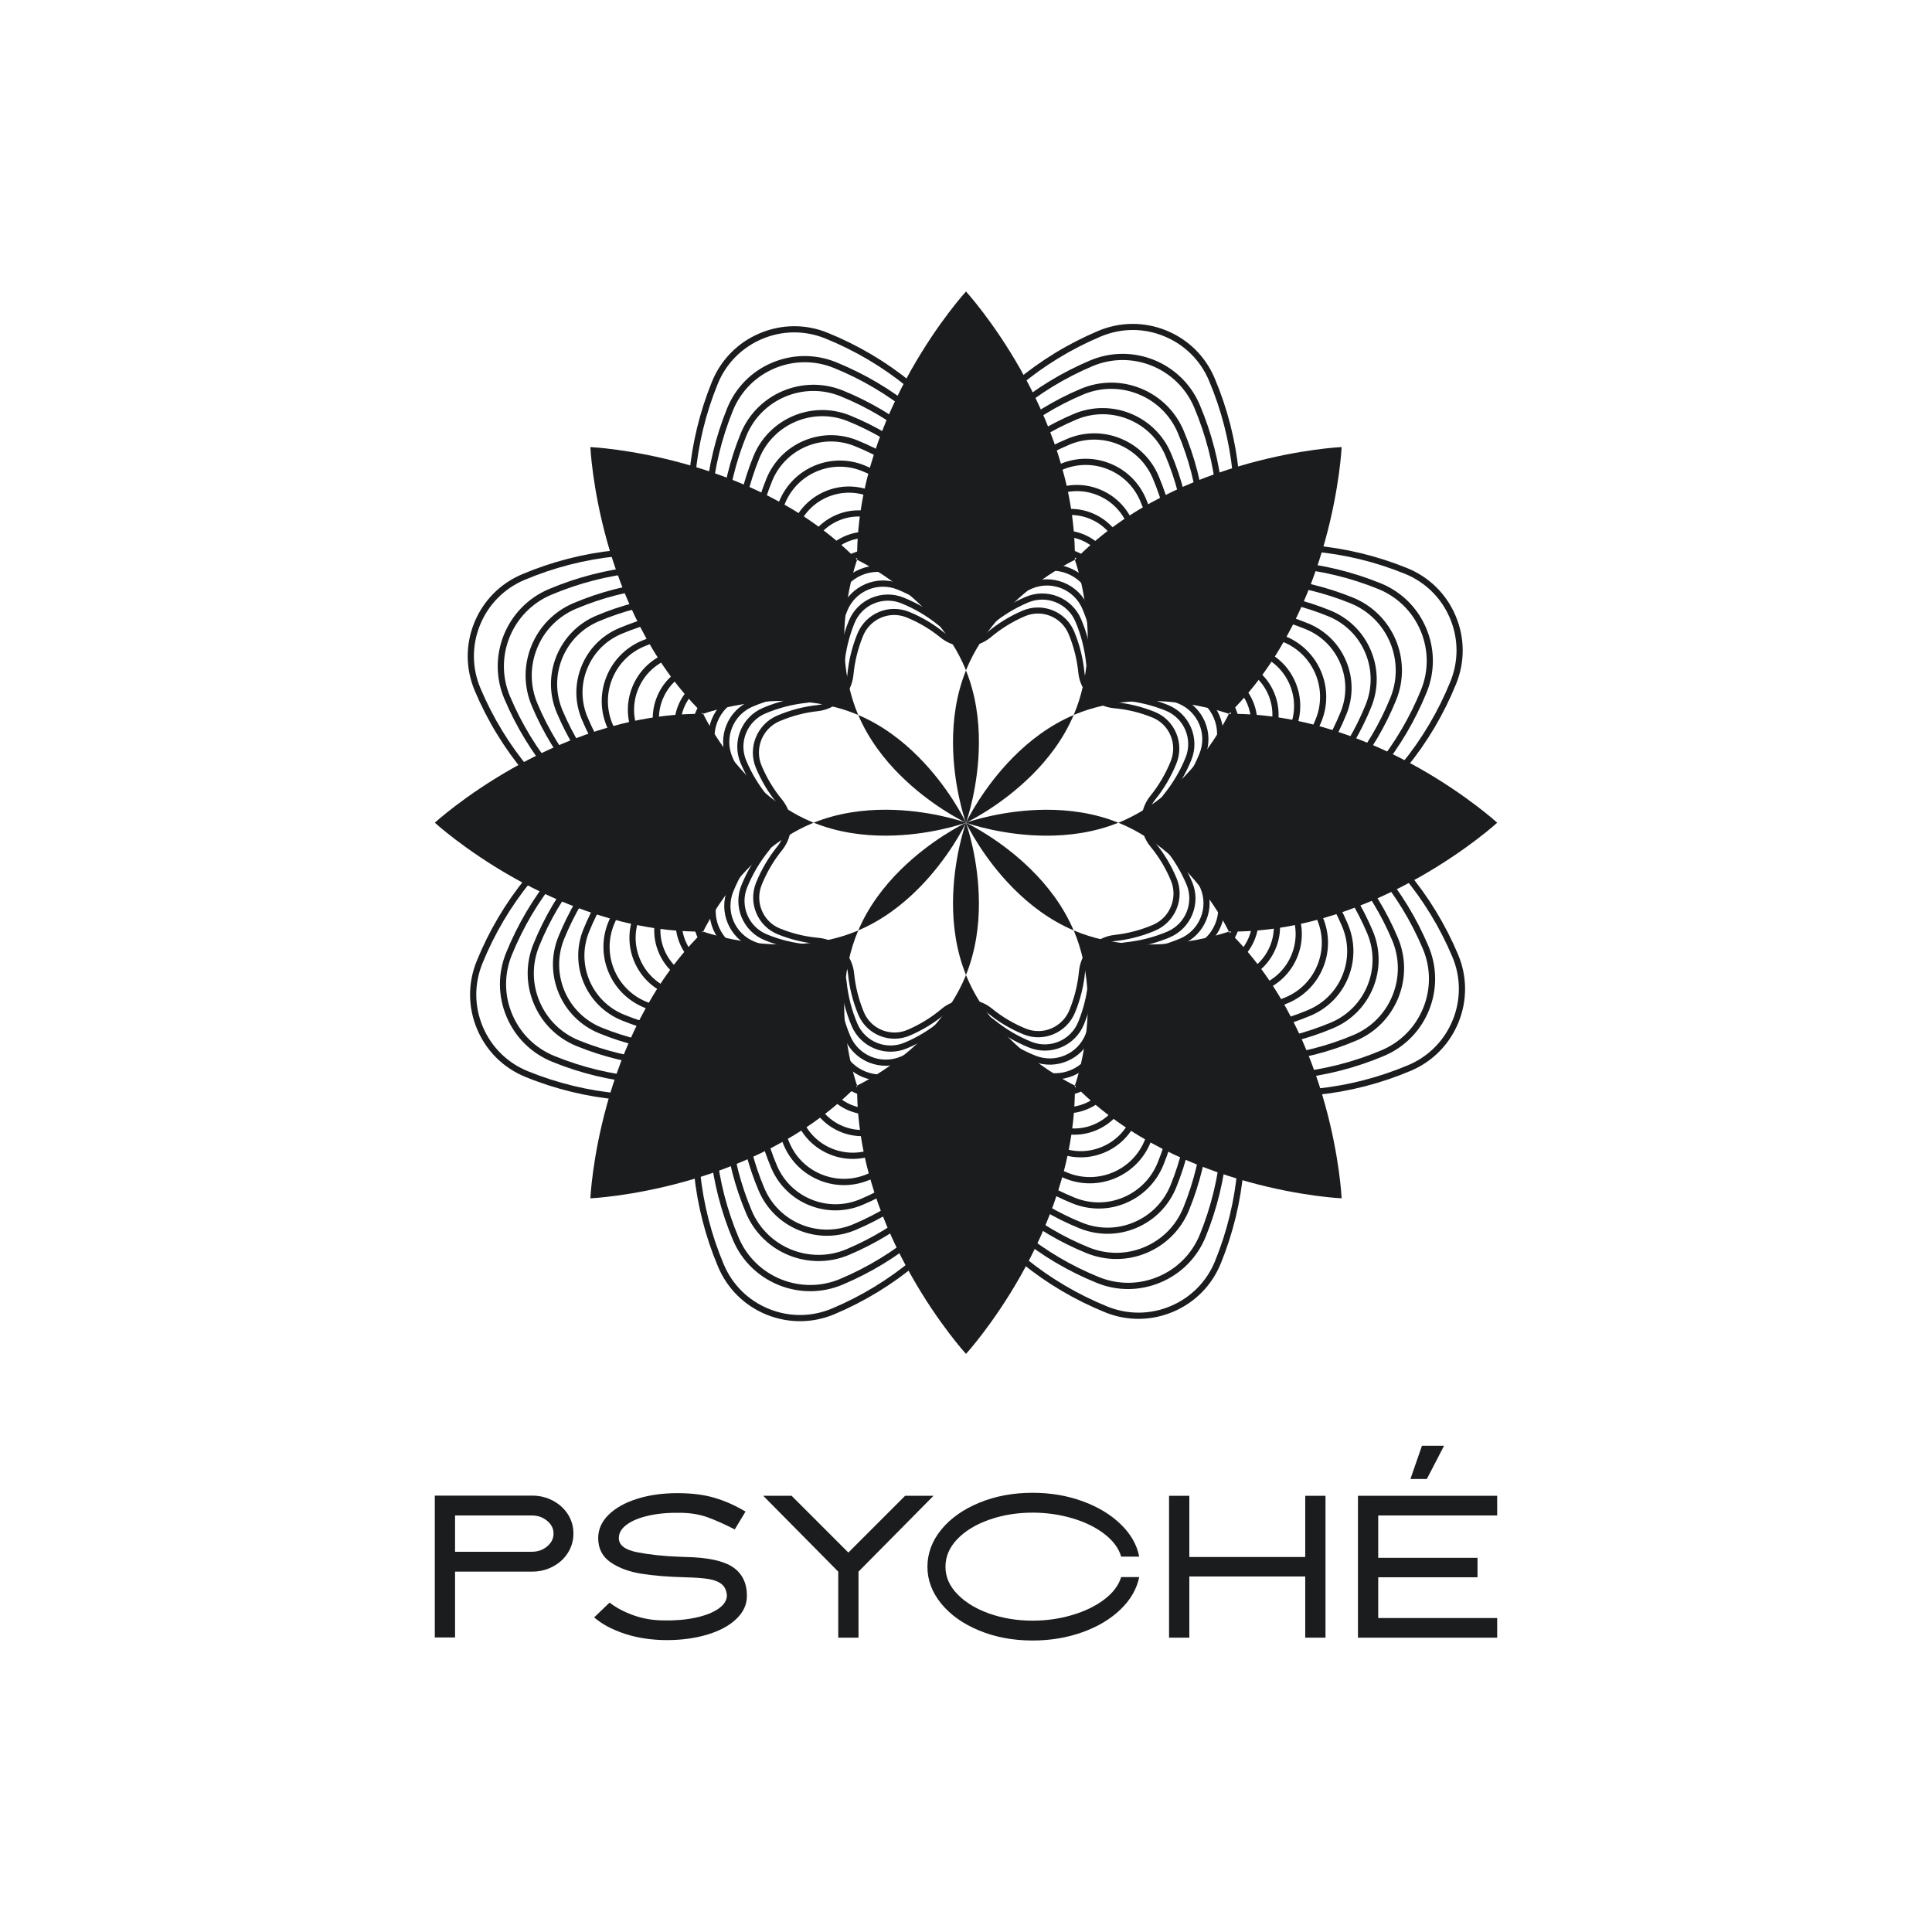
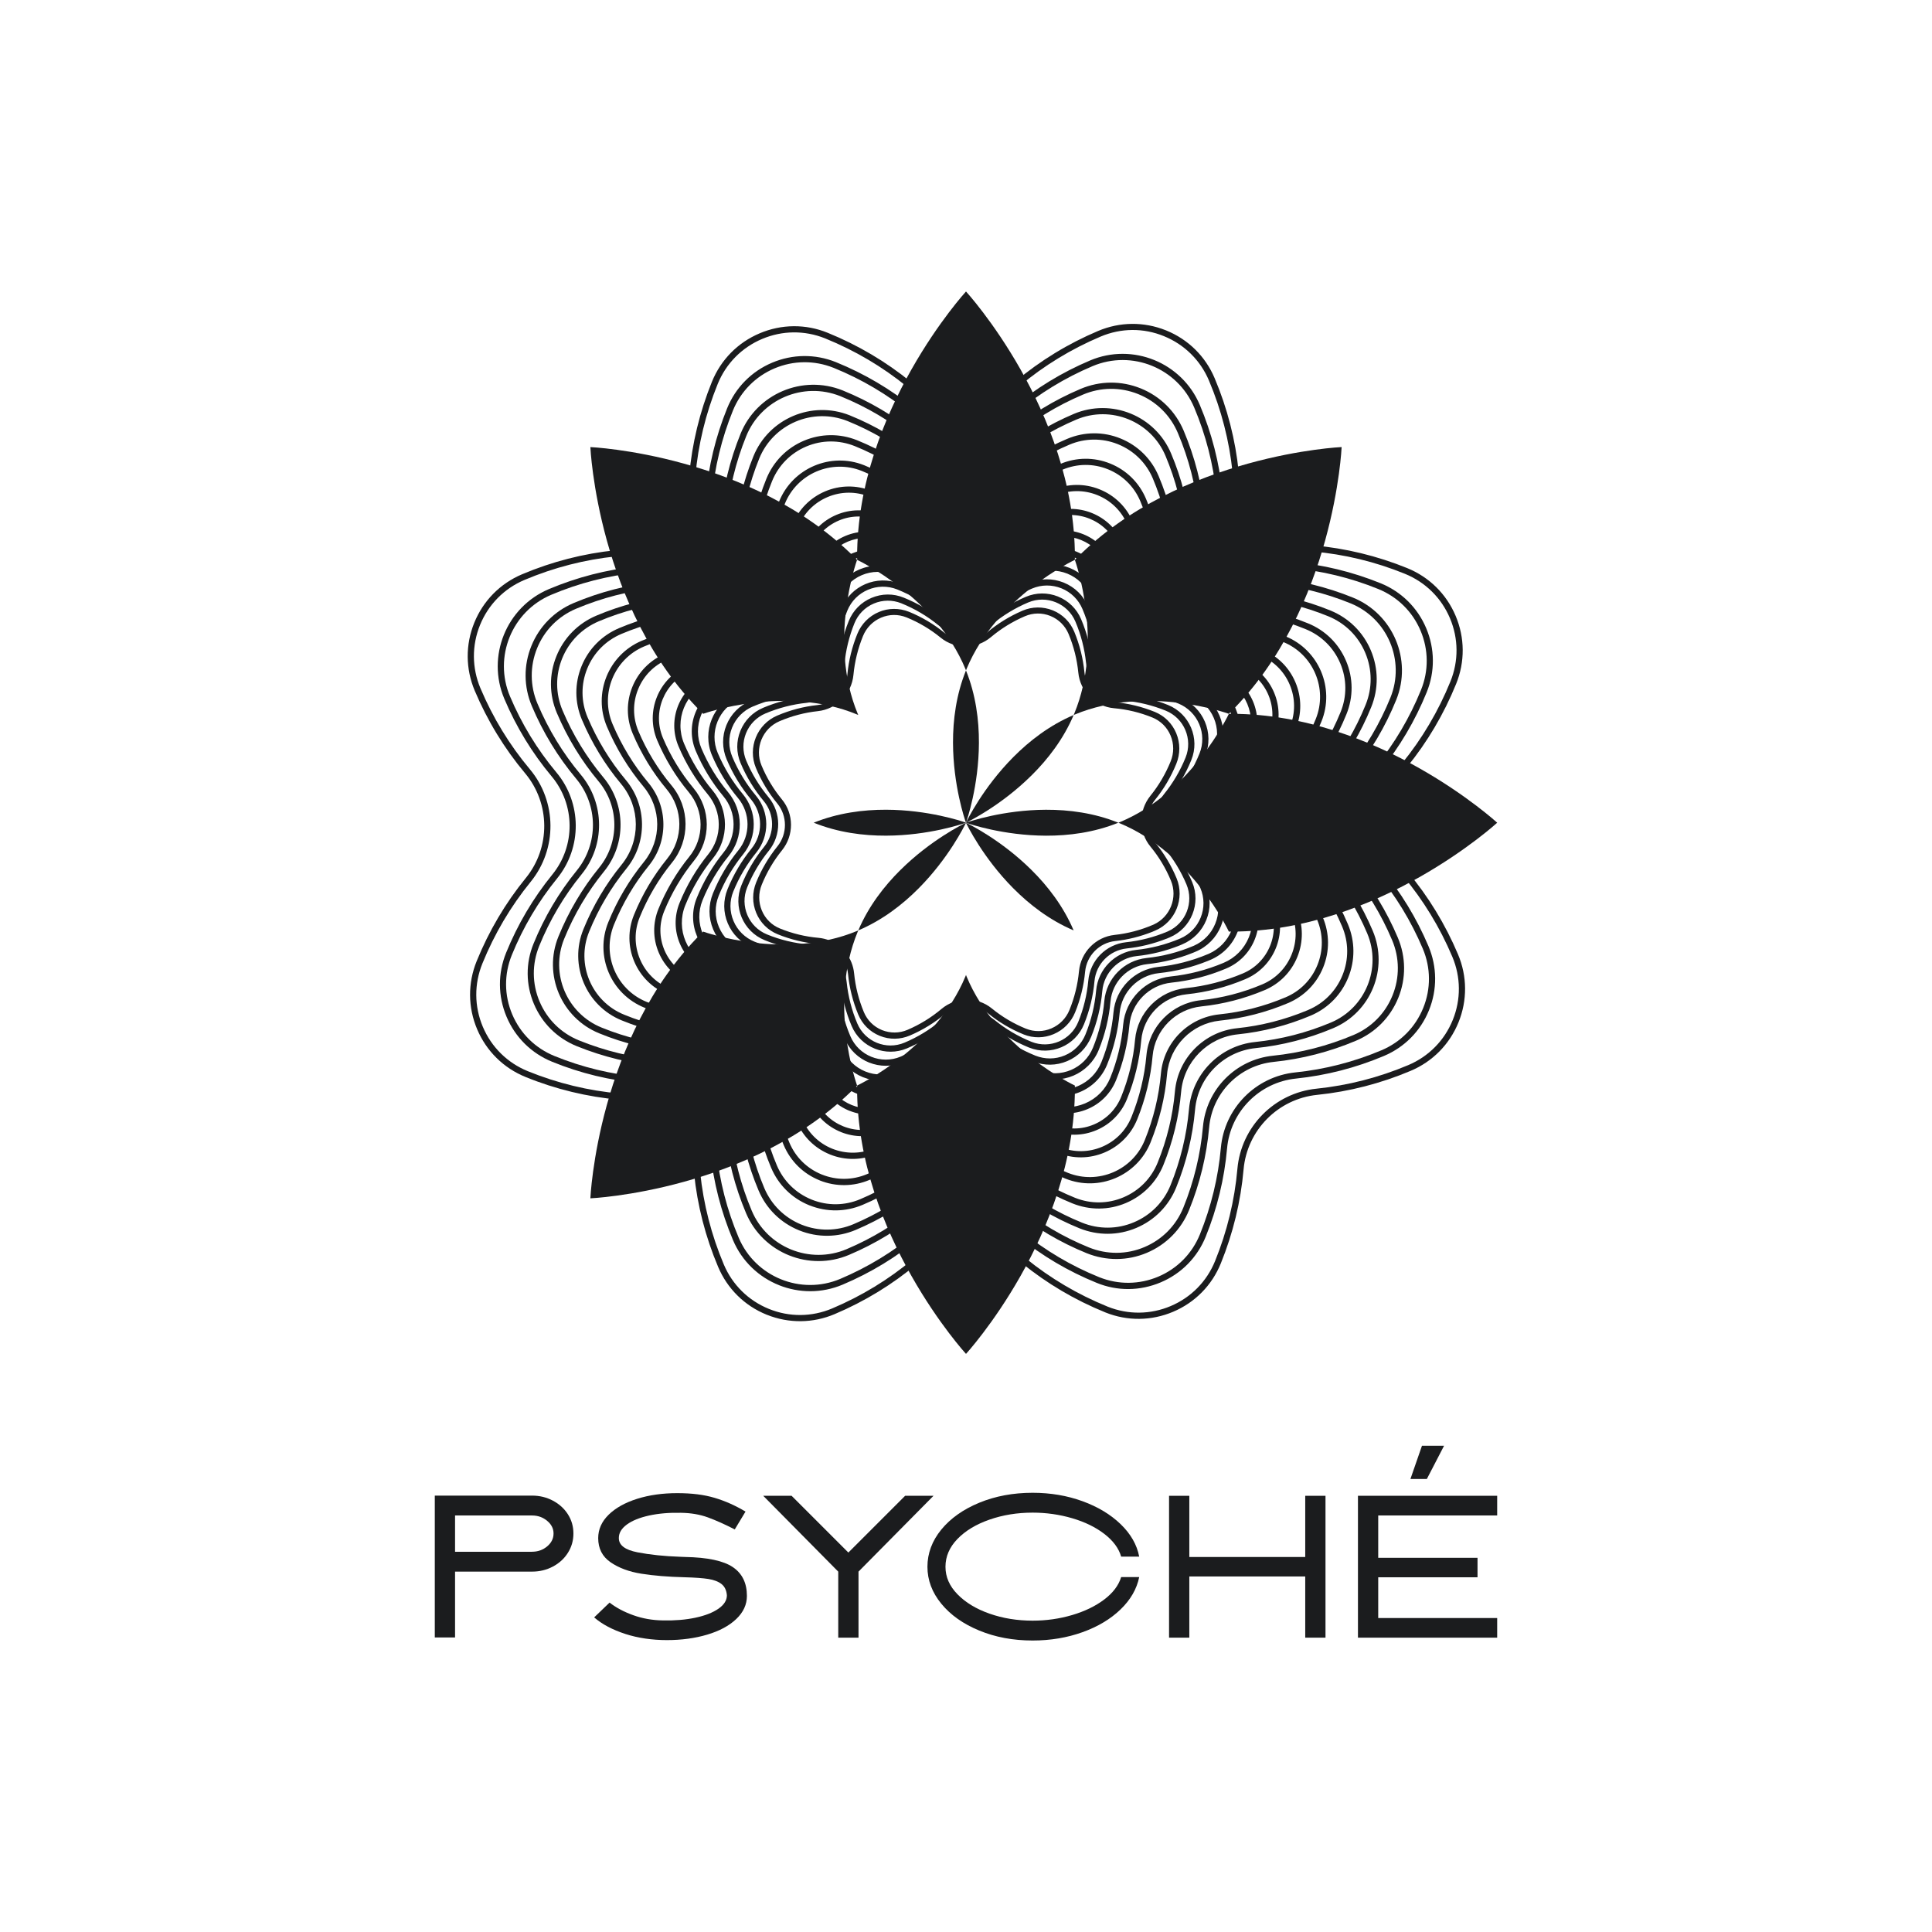
<svg xmlns="http://www.w3.org/2000/svg" id="Capa_1" data-name="Capa 1" viewBox="0 0 800 800">
  <defs>
    <style>
      .cls-1 {
        fill: #1b1c1e;
      }
    </style>
  </defs>
  <g>
    <path class="cls-1" d="M180.04,619.3h40.28c3.13,0,6.01,.7,8.64,2.1,2.63,1.4,4.7,3.29,6.21,5.66,1.51,2.38,2.27,5.02,2.27,7.93s-.76,5.57-2.27,7.97c-1.51,2.41-3.58,4.31-6.21,5.71-2.63,1.4-5.51,2.1-8.64,2.1h-31.89v27.27h-8.39v-58.74Zm40.28,23.24c2.4,0,4.49-.74,6.25-2.22,1.76-1.48,2.64-3.26,2.64-5.33s-.88-3.76-2.64-5.24c-1.76-1.48-3.85-2.22-6.25-2.22h-31.89v15.02h31.89Z" />
    <path class="cls-1" d="M258.91,676.57c-5.29-1.71-9.58-3.99-12.88-6.84l6.38-6.13c2.74,2.13,6.03,3.87,9.86,5.24,3.83,1.37,7.9,2.08,12.21,2.14,4.98,.11,9.48-.27,13.51-1.13,4.03-.87,7.2-2.11,9.52-3.73,2.32-1.62,3.48-3.47,3.48-5.54-.17-2.07-.91-3.62-2.22-4.66-1.31-1.03-3.13-1.73-5.45-2.1-2.32-.36-5.58-.6-9.78-.71-6.88-.17-12.87-.66-17.96-1.47-5.09-.81-9.34-2.39-12.76-4.74-3.41-2.35-5.12-5.68-5.12-9.99,0-3.64,1.44-6.87,4.32-9.69,2.88-2.82,6.81-5.02,11.79-6.59,4.98-1.57,10.52-2.35,16.61-2.35s11.08,.64,15.44,1.93c4.36,1.29,8.64,3.19,12.84,5.71l-4.45,7.38c-4.14-2.12-7.86-3.79-11.16-4.99-3.3-1.2-6.99-1.83-11.08-1.89-4.92-.11-9.34,.27-13.26,1.13-3.92,.87-6.98,2.11-9.19,3.73-2.21,1.62-3.31,3.47-3.31,5.54-.06,2.97,2.52,4.95,7.72,5.96,5.2,1.01,11.1,1.62,17.71,1.85l2.01,.08c9.29,.17,15.87,1.57,19.76,4.2,3.89,2.63,5.83,6.6,5.83,11.92,0,3.58-1.47,6.77-4.41,9.57-2.94,2.8-6.94,4.95-12,6.46-5.06,1.51-10.64,2.27-16.74,2.27s-11.96-.85-17.25-2.56Z" />
    <path class="cls-1" d="M347.09,650.77l-31.05-31.39h11.75l23.5,23.5,23.5-23.5h11.75l-31.05,31.39v27.36h-8.39v-27.36Z" />
    <path class="cls-1" d="M405.51,675.19c-6.66-2.74-11.9-6.45-15.73-11.12-3.83-4.67-5.75-9.78-5.75-15.31s1.92-10.73,5.75-15.4c3.83-4.67,9.08-8.38,15.73-11.12,6.66-2.74,14.01-4.11,22.07-4.11,7.39,0,14.27,1.16,20.64,3.48,6.38,2.32,11.65,5.5,15.82,9.52,4.17,4.03,6.73,8.5,7.68,13.43h-7.47c-1.01-3.47-3.33-6.6-6.97-9.4-3.64-2.8-8.08-4.96-13.34-6.5-5.26-1.54-10.71-2.31-16.36-2.31-6.38,0-12.34,.97-17.87,2.9-5.54,1.93-9.96,4.6-13.26,8.01-3.3,3.41-4.95,7.25-4.95,11.5s1.66,8,4.99,11.41c3.33,3.41,7.75,6.08,13.26,8.01,5.51,1.93,11.46,2.9,17.83,2.9,5.65,0,11.09-.77,16.32-2.31,5.23-1.54,9.66-3.68,13.3-6.42,3.64-2.74,5.99-5.85,7.05-9.31h7.47c-1.01,4.92-3.58,9.39-7.72,13.38-4.14,4-9.4,7.15-15.78,9.44-6.38,2.29-13.26,3.44-20.64,3.44-8.06,0-15.41-1.37-22.07-4.11Z" />
    <path class="cls-1" d="M484.08,619.38h8.39v25.34h48v-25.34h8.39v58.74h-8.39v-25.34h-48v25.34h-8.39v-58.74Z" />
    <path class="cls-1" d="M562.3,619.38h57.65v8.14h-49.26v17.54h41.12v8.06h-41.12v16.87h49.26v8.14h-57.65v-58.74Zm21.73-6.97l4.78-13.76h9.15l-7.13,13.76h-6.8Z" />
  </g>
  <g>
    <g>
      <path class="cls-1" d="M619.96,340.67s-49.24,45.08-109.97,45.08c-.38,0-.77,0-1.15-.01-.23-.49-15.35-32.49-45.17-44.84-.19-.08-.39-.16-.58-.23,.19-.07,.39-.15,.58-.23,29.82-12.35,44.94-44.36,45.17-44.85,.38-.01,.76-.01,1.14-.01,60.74-.01,109.98,45.09,109.98,45.09Z" />
-       <path class="cls-1" d="M336.93,340.67c-.19,.07-.39,.15-.58,.23-29.82,12.34-44.94,44.35-45.17,44.84-.38,.01-.77,.01-1.15,.01-60.75,0-109.98-45.09-109.98-45.09,0,0,49.23-45.08,109.97-45.08,.39,0,.77,0,1.16,.01,.23,.49,15.35,32.49,45.17,44.85,.19,.08,.39,.16,.58,.23Z" />
      <path class="cls-1" d="M445.09,450.64c0,60.74-45.09,109.98-45.09,109.98,0,0-45.09-49.24-45.09-109.97,0-.39,0-.77,.01-1.16,.49-.23,32.49-15.35,44.84-45.17,.08-.2,.16-.4,.24-.6,.07,.2,.15,.4,.23,.6,12.44,30.05,44.85,45.18,44.85,45.18,.01,.38,.01,.76,.01,1.14Z" />
      <path class="cls-1" d="M445.09,230.68c0,.38,0,.76-.01,1.14,0,0-32.4,15.13-44.85,45.18-.08,.2-.16,.4-.23,.6-.08-.2-.16-.4-.24-.6-12.34-29.82-44.35-44.94-44.84-45.17-.01-.38-.01-.77-.01-1.15,0-60.74,45.09-109.98,45.09-109.98,0,0,45.09,49.24,45.09,109.98Z" />
      <path class="cls-1" d="M355.15,385.83c-12.32,29.75-.49,62.97-.25,63.66-.25,.28-.52,.55-.79,.82-42.94,42.95-109.65,45.89-109.65,45.89,0,0,2.94-66.7,45.89-109.64,.27-.27,.55-.55,.83-.8,.68,.24,33.9,12.08,63.66-.25,.19-.08,.38-.16,.57-.24-.09,.19-.17,.38-.25,.57Z" />
      <path class="cls-1" d="M555.54,185.13s-2.94,66.7-45.89,109.64c-.27,.27-.54,.54-.82,.8-.68-.24-33.91-12.07-63.66,.25-.2,.08-.39,.16-.59,.25,.09-.19,.17-.39,.25-.58,12.29-29.64,.57-62.73,.25-63.65,.26-.28,.53-.55,.8-.82,42.95-42.95,109.65-45.9,109.65-45.9Z" />
      <path class="cls-1" d="M355.4,296.06l-.57-.24c-29.75-12.32-62.97-.49-63.66-.25-.28-.25-.55-.52-.82-.79-42.95-42.95-45.89-109.65-45.89-109.65,0,0,66.7,2.94,109.64,45.89,.27,.27,.54,.54,.79,.82-.24,.68-12.07,33.91,.25,63.66,.08,.19,.16,.38,.25,.57Z" />
-       <path class="cls-1" d="M555.53,496.2s-66.69-2.93-109.64-45.89c-.27-.27-.54-.54-.8-.82,.24-.68,12.08-33.9-.25-63.66-.08-.19-.16-.39-.25-.58,.2,.09,.39,.17,.59,.25,29.64,12.29,62.73,.57,63.65,.25,.28,.26,.55,.53,.82,.8,42.95,42.95,45.89,109.64,45.89,109.64Z" />
    </g>
    <g>
      <path class="cls-1" d="M405.35,307.61v.02c-.07,17.88-5.01,32.05-5.34,32.99,0,.01-.01,.02-.01,.03h-.01s0,.01-.01,0c-.01-.02-.02-.04-.03-.06v-.02c-.46-1.28-5.27-15.34-5.33-32.99h0c-.03-9.44,1.29-19.88,5.37-29.97,4.07,10.09,5.4,20.57,5.36,30Z" />
-       <path class="cls-1" d="M405.35,373.7v.02c.04,9.44-1.28,19.9-5.36,29.99-4.07-10.07-5.4-20.53-5.37-29.95h0c.06-17.75,4.93-31.86,5.33-33.01t.01-.02v-.02s0-.01,0-.02c0,0,.01,0,.01-.01h.02s.01,.02,.01,.03c.31,.88,5.27,15.09,5.34,32.99Z" />
      <path class="cls-1" d="M444.58,296.07c-4.25,10.02-10.73,18.36-17.44,25.01h-.01c-12.51,12.42-25.82,18.95-27.06,19.55-.01,0-.01,.01-.01,.01h-.03s-.01,.01-.01,.01h-.02s.01-.02,.01-.03c.43-.9,6.97-14.41,19.56-27.1,6.65-6.71,14.99-13.18,25.01-17.45Z" />
      <path class="cls-1" d="M463.08,340.67c-10.09,4.07-20.54,5.4-29.98,5.37h-.01c-17.72-.07-31.81-4.91-33.01-5.33-.01-.01-.02-.01-.03-.01h0s-.02-.02-.03-.03h0s.01-.02,.01-.02h.01s.02-.01,.04-.01c0,0,0-.01,.01-.01,1.15-.4,15.26-5.26,32.99-5.33h.02c9.43-.03,19.9,1.29,29.99,5.37Z" />
      <path class="cls-1" d="M444.58,385.26c-10.02-4.26-18.36-10.74-25.01-17.45h-.01c-12.58-12.69-19.12-26.2-19.55-27.1t-.01-.02h0s.02-.01,.03,0h0s.02,.01,.03,.02c1.24,.6,14.53,7.11,27.04,19.51,6.72,6.65,13.2,15,17.47,25.04Z" />
-       <path class="cls-1" d="M399.97,340.65s0,0-.02-.01h-.03s-.06-.03-.1-.04c-1.63-.8-14.69-7.31-26.97-19.5h-.01c-6.71-6.66-13.19-15-17.45-25.03,10.02,4.25,18.36,10.72,25.01,17.43,12.4,12.49,18.93,25.79,19.55,27.07v.02s.01,.03,.01,.04t0,.02Z" />
      <path class="cls-1" d="M399.97,340.69s0,.01,0,.02v.02s-.01,.01-.01,.02c-.6,1.24-7.12,14.55-19.54,27.07-6.65,6.71-14.99,13.18-25.02,17.44,4.25-10.03,10.74-18.37,17.45-25.02h.01c12.51-12.41,25.81-18.93,27.05-19.53,.02-.01,.03-.02,.04-.02h.01s.01-.01,.01-.01c0,0,0,0,0,.01Z" />
      <path class="cls-1" d="M399.99,340.67h0s-.01,0-.01,0h0s-.01,0-.01,.01h-.01s-.02,.01-.04,.02c-1.26,.43-15.33,5.27-33,5.33h-.01c-9.43,.03-19.88-1.29-29.97-5.37,10.09-4.07,20.55-5.4,29.99-5.37h.02c17.35,.06,31.22,4.71,32.89,5.3,.04,.01,.08,.03,.1,.04,.02,0,.03,.01,.05,.02h.01Z" />
    </g>
    <g>
      <path class="cls-1" d="M317.65,544.46c-.08-.03-.16-.06-.23-.09-9.11-3.7-16.23-10.72-20.06-19.78-5.25-12.42-8.6-25.46-9.96-38.76-1.66-16.21-14.65-29.02-30.88-30.45-13.31-1.18-26.41-4.34-38.89-9.42-9.11-3.7-16.24-10.72-20.06-19.78-3.83-9.06-3.9-19.06-.2-28.17,5.07-12.5,11.92-24.09,20.36-34.45,10.29-12.64,10.16-30.88-.3-43.37-8.58-10.24-15.59-21.74-20.84-34.16-3.83-9.06-3.9-19.06-.2-28.17,3.7-9.11,10.73-16.24,19.78-20.06,12.42-5.25,25.46-8.6,38.76-9.96,16.21-1.66,29.02-14.65,30.45-30.88,1.18-13.31,4.35-26.4,9.42-38.89,3.7-9.11,10.72-16.24,19.78-20.06,9.06-3.83,19.06-3.92,28.17-.2,12.5,5.08,24.09,11.93,34.45,20.36,12.64,10.29,30.88,10.16,43.37-.3,10.24-8.58,21.73-15.59,34.16-20.84,8.98-3.79,18.89-3.89,27.94-.29,.08,.03,.16,.06,.23,.09,9.11,3.7,16.24,10.72,20.06,19.78,5.25,12.42,8.6,25.46,9.96,38.76,1.66,16.21,14.65,29.02,30.88,30.45,13.31,1.18,26.42,4.35,38.89,9.42,9.11,3.7,16.24,10.72,20.06,19.78,3.83,9.06,3.9,19.06,.2,28.17-5.07,12.5-11.93,24.09-20.36,34.45-10.29,12.64-10.16,30.88,.3,43.37,8.58,10.24,15.59,21.74,20.84,34.16,3.83,9.06,3.9,19.06,.2,28.17-3.7,9.11-10.73,16.24-19.78,20.06-12.42,5.25-25.46,8.6-38.76,9.96-16.21,1.66-29.02,14.65-30.45,30.88-1.18,13.31-4.35,26.4-9.42,38.89-3.7,9.11-10.72,16.24-19.78,20.06-8.98,3.79-18.89,3.9-27.94,.29-.08-.03-.16-.06-.24-.1-12.5-5.08-24.09-11.93-34.45-20.36-12.64-10.29-30.88-10.16-43.37,.3-10.24,8.58-21.74,15.59-34.16,20.84-8.98,3.79-18.89,3.89-27.94,.29Zm-50.62-89.2c12.41,4.94,21.5,16.47,22.91,30.3,1.34,13.04,4.62,25.83,9.77,38.02,3.56,8.43,10.19,14.96,18.66,18.4,8.46,3.45,17.78,3.38,26.21-.18,12.19-5.15,23.47-12.03,33.51-20.44,13.43-11.25,33.05-11.39,46.64-.33,10.17,8.27,21.54,14.99,33.8,19.97,.07,.03,.15,.06,.22,.09,8.42,3.35,17.63,3.26,25.99-.27,8.43-3.56,14.96-10.19,18.4-18.66,4.98-12.26,8.09-25.09,9.24-38.15,1.54-17.46,15.31-31.42,32.75-33.21,13.04-1.34,25.83-4.62,38.02-9.77h0c8.43-3.56,14.96-10.19,18.4-18.66,3.44-8.47,3.38-17.78-.18-26.21-5.15-12.19-12.03-23.47-20.44-33.51-11.25-13.43-11.39-33.05-.32-46.64,8.27-10.16,14.99-21.54,19.97-33.8,3.44-8.47,3.38-17.78-.18-26.21-3.56-8.43-10.19-14.96-18.66-18.4-12.24-4.99-25.09-8.09-38.15-9.24-17.46-1.54-31.42-15.31-33.21-32.75-1.34-13.04-4.63-25.83-9.77-38.02-3.56-8.43-10.19-14.96-18.66-18.4-8.49-3.48-17.78-3.38-26.21,.18-12.19,5.15-23.47,12.03-33.51,20.44-13.43,11.25-33.05,11.39-46.64,.33-10.17-8.27-21.54-14.99-33.8-19.97-.07-.03-.15-.06-.22-.09-8.42-3.35-17.63-3.26-25.99,.27-8.43,3.56-14.96,10.19-18.4,18.66-4.98,12.26-8.09,25.09-9.24,38.15-1.54,17.46-15.31,31.42-32.75,33.21-13.04,1.34-25.83,4.62-38.02,9.77-8.43,3.56-14.96,10.19-18.4,18.66-3.44,8.47-3.38,17.78,.18,26.21,5.15,12.19,12.03,23.47,20.45,33.51,11.25,13.43,11.39,33.05,.32,46.64-8.27,10.17-14.99,21.54-19.97,33.8-3.44,8.47-3.38,17.78,.18,26.21,3.56,8.43,10.19,14.96,18.66,18.4,12.24,4.97,25.09,8.09,38.15,9.24,3.61,.32,7.06,1.16,10.3,2.45Z" />
      <path class="cls-1" d="M322.62,532.18c-8.32-3.31-15.36-9.82-19.11-18.7-4.93-11.68-8.08-23.93-9.36-36.42-1.56-15.2-13.73-27.2-28.95-28.55-12.51-1.11-24.81-4.06-36.55-8.85-8.58-3.48-15.29-10.1-18.89-18.63-3.6-8.53-3.67-17.95-.18-26.53,4.77-11.74,11.2-22.63,19.13-32.37,9.64-11.85,9.52-28.95-.29-40.66-8.06-9.63-14.65-20.43-19.59-32.11-7.44-17.61,.84-37.98,18.44-45.42,11.67-4.93,23.93-8.08,36.42-9.37,15.2-1.56,27.2-13.73,28.55-28.95,1.11-12.51,4.09-24.81,8.85-36.55,3.48-8.58,10.1-15.29,18.63-18.89,8.45-3.57,17.79-3.67,26.31-.27,.07,.03,.15,.06,.22,.09,11.74,4.77,22.63,11.2,32.38,19.13,11.85,9.64,28.95,9.52,40.66-.29,9.62-8.06,20.42-14.65,32.11-19.59,17.61-7.44,37.98,.83,45.42,18.44,4.93,11.67,8.08,23.93,9.36,36.42,1.56,15.2,13.73,27.2,28.95,28.55,12.51,1.11,24.8,4.09,36.55,8.85,8.58,3.48,15.29,10.1,18.89,18.63,3.6,8.53,3.67,17.95,.19,26.53-4.77,11.74-11.2,22.63-19.13,32.38-9.64,11.85-9.52,28.95,.29,40.66,8.06,9.63,14.65,20.43,19.59,32.11,3.6,8.53,3.67,17.95,.19,26.53-3.48,8.58-10.1,15.29-18.63,18.89-11.68,4.93-23.93,8.08-36.42,9.37-15.2,1.56-27.21,13.73-28.55,28.95-1.11,12.51-4.09,24.81-8.85,36.55-3.48,8.58-10.1,15.29-18.63,18.89-8.53,3.6-17.94,3.72-26.53,.19-11.74-4.77-22.63-11.2-32.38-19.13-11.85-9.64-28.95-9.52-40.66,.29-9.62,8.06-20.43,14.65-32.11,19.58-8.73,3.69-18.13,3.51-26.31,.26Zm-47.51-83.93c11.69,4.66,20.25,15.51,21.58,28.54,1.26,12.24,4.34,24.25,9.18,35.69,6.89,16.3,25.75,23.96,42.06,17.08,11.44-4.84,22.03-11.29,31.46-19.19,12.65-10.6,31.13-10.73,43.93-.31,9.55,7.77,20.22,14.08,31.72,18.75,.07,.03,.14,.06,.2,.08,7.89,3.14,16.53,3.05,24.36-.25,7.9-3.34,14.02-9.55,17.25-17.49,4.67-11.51,7.59-23.56,8.68-35.81,1.46-16.44,14.43-29.6,30.85-31.28,12.24-1.26,24.24-4.34,35.69-9.18h0c7.9-3.34,14.02-9.55,17.25-17.49,3.23-7.94,3.16-16.67-.17-24.56-4.83-11.44-11.29-22.03-19.19-31.46-10.6-12.65-10.73-31.13-.31-43.93,7.77-9.55,14.08-20.22,18.75-31.72,3.23-7.94,3.16-16.67-.17-24.56-3.34-7.9-9.55-14.02-17.49-17.25-11.5-4.68-23.56-7.59-35.81-8.68-16.44-1.45-29.6-14.43-31.28-30.85-1.26-12.24-4.34-24.25-9.18-35.69-6.89-16.3-25.75-23.96-42.06-17.08-11.45,4.84-22.03,11.29-31.46,19.19-12.65,10.6-31.13,10.73-43.93,.31-9.55-7.77-20.22-14.08-31.72-18.75-.07-.03-.14-.06-.21-.08-7.89-3.14-16.53-3.05-24.36,.25-7.9,3.34-14.02,9.55-17.25,17.49-4.67,11.51-7.59,23.56-8.68,35.81-1.46,16.44-14.43,29.6-30.85,31.28-12.24,1.26-24.25,4.34-35.69,9.18-16.3,6.89-23.96,25.75-17.08,42.06,4.83,11.44,11.29,22.03,19.19,31.46,10.6,12.65,10.73,31.13,.31,43.93-7.77,9.55-14.08,20.22-18.75,31.72-3.23,7.94-3.17,16.67,.17,24.56,3.34,7.9,9.55,14.02,17.49,17.25,11.48,4.68,23.56,7.59,35.81,8.68,3.4,.3,6.65,1.09,9.7,2.3Z" />
      <path class="cls-1" d="M326.86,519.87c-7.81-3.11-14.43-9.22-17.95-17.56-4.62-10.95-7.58-22.43-8.78-34.13-1.46-14.2-12.84-25.43-27.06-26.69-11.72-1.04-23.25-3.84-34.25-8.3-8.06-3.27-14.36-9.48-17.74-17.49-3.38-8.01-3.45-16.86-.17-24.91,4.47-11,10.5-21.21,17.93-30.34,9.01-11.08,8.9-27.06-.27-38.01-7.55-9.02-13.73-19.14-18.35-30.08-3.38-8.01-3.45-16.86-.18-24.91,3.27-8.05,9.48-14.35,17.49-17.74,10.94-4.62,22.43-7.58,34.13-8.78,14.2-1.46,25.43-12.84,26.69-27.06,1.04-11.72,3.83-23.24,8.3-34.25,6.72-16.56,25.62-24.6,42.2-17.99,.07,.03,.14,.05,.2,.08,11,4.47,21.21,10.5,30.34,17.93,11.08,9.01,27.06,8.9,38.01-.27,9.02-7.55,19.14-13.73,30.08-18.35,8.01-3.38,16.83-3.45,24.91-.18,8.05,3.27,14.35,9.48,17.74,17.49,4.62,10.94,7.58,22.43,8.78,34.13,1.46,14.2,12.84,25.42,27.06,26.69,11.72,1.04,23.23,3.82,34.25,8.3,16.63,6.75,24.66,25.77,17.91,42.4-4.47,11-10.5,21.21-17.93,30.34-9.01,11.08-8.9,27.06,.27,38.01,7.55,9.02,13.73,19.14,18.35,30.08,3.38,8.01,3.45,16.86,.18,24.91-3.27,8.05-9.48,14.35-17.49,17.74-10.94,4.62-22.42,7.58-34.13,8.78-14.2,1.46-25.43,12.84-26.69,27.06-1.04,11.72-3.83,23.24-8.3,34.25-3.27,8.05-9.48,14.35-17.49,17.74-8.01,3.38-16.83,3.41-24.91,.17-11-4.47-21.21-10.5-30.34-17.93-11.08-9.01-27.06-8.9-38.01,.27-9.02,7.55-19.14,13.73-30.08,18.35-8.19,3.46-17.03,3.3-24.7,.24Zm-44.46-78.77c10.98,4.37,19.03,14.57,20.28,26.81,1.17,11.45,4.06,22.68,8.59,33.39,6.43,15.23,24.06,22.39,39.29,15.95,10.71-4.53,20.61-10.57,29.43-17.95,11.89-9.95,29.25-10.07,41.27-.29,8.93,7.27,18.92,13.17,29.68,17.54,7.47,3,15.57,2.96,22.95-.16,7.38-3.12,13.1-8.92,16.11-16.34,4.37-10.77,7.1-22.04,8.12-33.51,1.37-15.44,13.56-27.8,28.98-29.39,11.45-1.18,22.69-4.07,33.39-8.59h0c7.38-3.12,13.1-8.92,16.11-16.34,3.01-7.42,2.96-15.57-.16-22.95-4.52-10.71-10.56-20.61-17.95-29.43-9.95-11.89-10.08-29.25-.29-41.27,7.27-8.93,13.17-18.92,17.54-29.68,6.22-15.32-1.18-32.84-16.5-39.06-10.76-4.39-22.04-7.1-33.51-8.12-15.44-1.37-27.8-13.56-29.39-28.98-1.17-11.45-4.06-22.68-8.59-33.39-3.12-7.38-8.92-13.1-16.34-16.11-.06-.03-.13-.05-.19-.08-7.37-2.93-15.44-2.85-22.76,.24-10.71,4.52-20.61,10.56-29.44,17.95-11.89,9.95-29.24,10.08-41.27,.29-8.94-7.27-18.92-13.17-29.69-17.54-.06-.03-.13-.05-.19-.08-15.27-6.08-32.68,1.32-38.87,16.58-4.37,10.77-7.1,22.04-8.12,33.51-1.37,15.44-13.56,27.8-28.98,29.39-11.45,1.17-22.68,4.06-33.39,8.59-7.38,3.12-13.1,8.92-16.11,16.34-3.01,7.42-2.96,15.57,.16,22.95,4.52,10.71,10.56,20.61,17.95,29.43,9.95,11.89,10.08,29.25,.29,41.27-7.27,8.93-13.17,18.92-17.54,29.68-3.01,7.42-2.96,15.57,.16,22.95,3.12,7.38,8.92,13.1,16.34,16.11,10.76,4.35,22.04,7.1,33.51,8.12,3.19,.28,6.25,1.03,9.11,2.16Z" />
      <path class="cls-1" d="M331.05,509.52c-.07-.03-.13-.05-.2-.08-7.61-3.09-13.55-8.95-16.75-16.51-4.36-10.31-7.14-21.12-8.27-32.15-1.37-13.35-12.07-23.89-25.44-25.08-11.04-.98-21.91-3.57-32.26-7.82-15.7-6.38-23.29-24.34-16.91-40.04,4.21-10.36,9.89-19.98,16.89-28.58,8.47-10.41,8.36-25.43-.25-35.72-7.11-8.5-12.93-18.03-17.29-28.34-3.19-7.56-3.25-15.92-.16-23.52,3.09-7.61,8.95-13.55,16.51-16.75,10.31-4.36,21.12-7.14,32.15-8.27,13.35-1.37,23.9-12.07,25.08-25.44,.98-11.04,3.61-21.9,7.82-32.27,6.35-15.63,24.19-23.22,39.84-16.99,.07,.03,.13,.05,.19,.08,10.37,4.21,19.98,9.89,28.58,16.89,10.41,8.47,25.43,8.36,35.72-.25,8.5-7.12,18.04-12.93,28.34-17.29,15.61-6.59,33.68,.74,40.27,16.35,4.36,10.31,7.14,21.12,8.27,32.15,1.37,13.35,12.07,23.89,25.44,25.08,11.04,.98,21.92,3.57,32.26,7.82,7.61,3.09,13.55,8.95,16.75,16.51,3.19,7.56,3.25,15.91,.16,23.52-4.21,10.36-9.89,19.98-16.89,28.58-8.47,10.41-8.36,25.43,.25,35.72,7.12,8.5,12.93,18.04,17.29,28.34,6.59,15.61-.74,33.68-16.35,40.27-10.31,4.36-21.12,7.14-32.15,8.27-13.35,1.37-23.9,12.07-25.08,25.44-.98,11.04-3.61,21.9-7.82,32.27-3.09,7.61-8.95,13.55-16.52,16.75-7.56,3.19-15.9,3.22-23.52,.16-10.36-4.21-19.98-9.89-28.58-16.89-10.41-8.47-25.43-8.36-35.72,.25-8.5,7.12-18.04,12.93-28.34,17.29-7.5,3.17-15.77,3.25-23.33,.24Zm-41.83-74.34c10.38,4.13,17.98,13.77,19.17,25.33,1.11,10.77,3.83,21.34,8.08,31.42,2.93,6.93,8.38,12.31,15.35,15.14l.18,.07c6.92,2.76,14.51,2.68,21.38-.22,10.07-4.26,19.39-9.94,27.7-16.89,11.23-9.4,27.63-9.52,38.99-.27,8.41,6.84,17.8,12.39,27.93,16.5,6.98,2.83,14.63,2.78,21.56-.15,6.93-2.93,12.31-8.38,15.14-15.35,4.11-10.13,6.68-20.74,7.64-31.53,1.29-14.59,12.81-26.26,27.38-27.76,10.77-1.11,21.34-3.83,31.42-8.08h0c14.31-6.04,21.03-22.6,14.99-36.91-4.26-10.07-9.94-19.39-16.89-27.7-9.4-11.23-9.52-27.63-.27-38.99,6.84-8.4,12.39-17.8,16.5-27.93,2.83-6.97,2.78-14.63-.15-21.56-2.93-6.93-8.38-12.3-15.35-15.13-10.13-4.14-20.74-6.69-31.53-7.64-14.59-1.29-26.27-12.81-27.76-27.38-1.11-10.78-3.83-21.34-8.08-31.42-6.04-14.3-22.6-21.03-36.91-14.99-10.07,4.26-19.39,9.94-27.7,16.89-11.23,9.4-27.63,9.52-38.99,.27-8.4-6.83-17.8-12.39-27.93-16.5-.06-.02-.12-.05-.18-.07-14.35-5.71-30.7,1.24-36.52,15.57-4.11,10.13-6.68,20.74-7.64,31.53-1.29,14.59-12.81,26.26-27.38,27.76-10.78,1.11-21.35,3.83-31.42,8.08-6.93,2.93-12.31,8.38-15.14,15.35-2.83,6.97-2.78,14.63,.15,21.56,4.26,10.08,9.94,19.39,16.89,27.7,9.4,11.23,9.51,27.63,.27,38.99-6.84,8.4-12.39,17.8-16.5,27.93-5.84,14.39,1.11,30.85,15.5,36.69,10.14,4.13,20.74,6.68,31.53,7.64,3.01,.27,5.9,.97,8.6,2.04Z" />
      <path class="cls-1" d="M335.26,499.15c-.06-.02-.12-.05-.19-.08-7.16-2.91-12.75-8.42-15.76-15.54-4.09-9.67-6.7-19.83-7.76-30.18-1.28-12.5-11.3-22.36-23.81-23.48-10.36-.92-20.57-3.36-30.28-7.34-14.77-6-21.91-22.9-15.91-37.67,3.95-9.73,9.28-18.76,15.85-26.83,7.92-9.74,7.83-23.81-.23-33.44-6.68-7.98-12.13-16.93-16.22-26.6-3.01-7.11-3.06-14.97-.15-22.13,2.91-7.16,8.42-12.75,15.54-15.76,9.68-4.09,19.83-6.7,30.18-7.76,12.49-1.28,22.37-11.3,23.48-23.81,.92-10.36,3.39-20.55,7.34-30.28,2.91-7.15,8.42-12.75,15.54-15.76,7.05-2.98,14.84-3.06,21.94-.23,.06,.02,.12,.05,.18,.07,9.73,3.95,18.76,9.28,26.83,15.85,9.74,7.92,23.8,7.83,33.44-.23,7.98-6.68,16.93-12.13,26.6-16.22,7.11-3.01,15-3.08,22.13-.16,7.16,2.91,12.75,8.42,15.76,15.54,4.09,9.67,6.7,19.83,7.76,30.18,1.28,12.49,11.3,22.36,23.81,23.48,10.36,.92,20.58,3.37,30.28,7.34,7.16,2.9,12.75,8.42,15.76,15.54,3.01,7.11,3.06,14.97,.15,22.13-3.95,9.73-9.28,18.76-15.85,26.83-7.92,9.74-7.83,23.81,.23,33.44,6.68,7.98,12.13,16.93,16.22,26.6,3.01,7.11,3.06,14.97,.15,22.13-2.82,6.95-8.11,12.43-14.92,15.49h0s-.61,.27-.61,.27c-9.68,4.09-19.83,6.7-30.18,7.76-12.49,1.28-22.37,11.3-23.48,23.81-.92,10.36-3.39,20.55-7.34,30.28-2.91,7.15-8.42,12.75-15.54,15.76-7.11,3.01-14.97,3.03-22.13,.15-9.73-3.95-18.76-9.28-26.83-15.85-9.74-7.92-23.8-7.82-33.44,.23-7.98,6.68-16.93,12.13-26.6,16.22-7.05,2.98-14.84,3.06-21.94,.23Zm-39.2-69.9c9.77,3.89,16.92,12.96,18.04,23.85,1.04,10.1,3.59,20,7.57,29.44,2.74,6.48,7.84,11.51,14.36,14.16,.06,.02,.11,.05,.17,.07,6.48,2.58,13.57,2.51,20-.21,9.44-3.99,18.17-9.31,25.95-15.83,10.57-8.85,26.01-8.95,36.7-.26,7.87,6.4,16.68,11.61,26.18,15.46,.06,.02,.11,.05,.17,.07,6.48,2.58,13.57,2.51,20-.21,6.48-2.74,11.51-7.84,14.16-14.36,3.86-9.5,6.27-19.44,7.16-29.54,1.22-13.73,12.06-24.72,25.77-26.13,9.95-1.02,19.73-3.52,29.05-7.41l.39-.17c6.48-2.74,11.51-7.84,14.16-14.36,2.65-6.52,2.6-13.68-.14-20.16-3.99-9.44-9.31-18.17-15.83-25.95-8.85-10.57-8.95-26.01-.26-36.7,6.4-7.87,11.6-16.68,15.46-26.18,2.65-6.52,2.6-13.68-.14-20.16-2.74-6.48-7.84-11.51-14.36-14.16-9.48-3.88-19.43-6.27-29.54-7.16-13.73-1.22-24.72-12.06-26.14-25.77-1.04-10.1-3.59-20-7.57-29.44-2.74-6.48-7.84-11.51-14.36-14.16-.06-.02-.11-.05-.17-.07-6.48-2.58-13.57-2.51-20,.21-9.44,3.99-18.17,9.31-25.95,15.83-10.57,8.85-26.01,8.96-36.7,.26-7.87-6.4-16.68-11.6-26.18-15.46-6.56-2.64-13.68-2.6-20.16,.14-6.48,2.74-11.51,7.84-14.16,14.36-3.86,9.49-6.26,19.43-7.16,29.54-1.22,13.73-12.06,24.72-25.77,26.13-10.09,1.04-20,3.59-29.44,7.57-6.48,2.74-11.51,7.84-14.16,14.36-2.65,6.52-2.6,13.68,.14,20.16,3.99,9.44,9.31,18.17,15.83,25.95,8.85,10.57,8.95,26.01,.26,36.7-6.4,7.87-11.6,16.68-15.46,26.17-5.47,13.46,1.04,28.86,14.5,34.32,9.49,3.89,19.43,6.27,29.54,7.16,2.83,.25,5.55,.91,8.09,1.92Z" />
      <path class="cls-1" d="M339.45,488.78c-.06-.02-.11-.05-.17-.07-6.71-2.72-11.95-7.89-14.77-14.56-3.82-9.04-6.26-18.52-7.26-28.2-1.2-11.64-10.53-20.84-22.18-21.87-9.68-.86-19.19-3.2-28.3-6.86-13.84-5.62-20.53-21.46-14.91-35.3,3.69-9.1,8.67-17.53,14.81-25.07,7.38-9.08,7.29-22.18-.22-31.15-6.24-7.46-11.34-15.82-15.16-24.86-5.81-13.76,.65-29.69,14.41-35.5,9.04-3.82,18.53-6.26,28.2-7.26,11.64-1.2,20.84-10.53,21.88-22.18,.86-9.68,3.17-19.2,6.86-28.3,5.6-13.78,21.33-20.47,35.13-14.98,.06,.02,.11,.05,.17,.07,9.09,3.69,17.53,8.67,25.07,14.81,9.08,7.38,22.18,7.29,31.15-.22,7.46-6.24,15.82-11.33,24.86-15.16,6.67-2.82,14.05-2.88,20.74-.15,6.71,2.72,11.95,7.89,14.77,14.56,3.82,9.04,6.26,18.53,7.26,28.2,1.2,11.64,10.53,20.84,22.18,21.88,9.68,.86,19.19,3.18,28.3,6.86,13.84,5.62,20.53,21.46,14.91,35.3-3.69,9.09-8.67,17.53-14.81,25.07-7.38,9.08-7.29,22.18,.22,31.15,6.24,7.46,11.34,15.82,15.16,24.86,2.82,6.67,2.87,14.03,.15,20.74-2.72,6.71-7.89,11.95-14.56,14.77h0c-9.04,3.82-18.53,6.26-28.2,7.26-11.64,1.2-20.84,10.53-21.88,22.18-.86,9.68-3.17,19.2-6.86,28.3-5.6,13.78-21.33,20.47-35.13,14.98-.06-.02-.11-.05-.17-.07-9.09-3.69-17.53-8.67-25.07-14.81-9.08-7.38-22.18-7.29-31.15,.22-7.46,6.24-15.82,11.34-24.86,15.16-6.61,2.79-13.9,2.87-20.56,.22Zm-36.57-65.46c9.16,3.65,15.87,12.16,16.92,22.36,.97,9.42,3.35,18.66,7.07,27.46,2.55,6.04,7.3,10.72,13.37,13.18,.05,.02,.1,.04,.16,.06,6.03,2.4,12.63,2.33,18.62-.2,8.81-3.72,16.95-8.69,24.22-14.76,9.91-8.29,24.39-8.39,34.42-.24,7.35,5.97,15.56,10.82,24.42,14.42,.05,.02,.1,.04,.15,.06,12.5,4.98,26.73-1.08,31.8-13.56,3.6-8.86,5.85-18.13,6.68-27.56,1.15-12.88,11.31-23.18,24.17-24.51,9.42-.97,18.66-3.35,27.46-7.07h0c6.04-2.55,10.72-7.3,13.18-13.37,2.46-6.07,2.42-12.74-.13-18.77-3.72-8.8-8.69-16.95-14.76-24.21-8.29-9.91-8.4-24.39-.24-34.42,5.97-7.35,10.82-15.56,14.42-24.42,5.09-12.53-.97-26.87-13.5-31.95-8.88-3.59-18.13-5.85-27.56-6.68-12.88-1.15-23.18-11.31-24.51-24.17-.97-9.42-3.35-18.66-7.07-27.46-2.55-6.04-7.3-10.72-13.37-13.18-.05-.02-.1-.04-.16-.06-6.03-2.4-12.63-2.33-18.62,.2-8.81,3.72-16.95,8.69-24.22,14.76-9.91,8.29-24.39,8.4-34.42,.24-7.35-5.97-15.56-10.82-24.42-14.42-.05-.02-.1-.04-.15-.06-12.5-4.98-26.73,1.08-31.8,13.56-3.6,8.86-5.85,18.13-6.68,27.56-1.15,12.88-11.31,23.18-24.17,24.51-9.42,.97-18.66,3.35-27.46,7.07-12.46,5.26-18.31,19.68-13.05,32.14,3.72,8.81,8.69,16.95,14.76,24.22,8.29,9.91,8.4,24.39,.24,34.42-5.97,7.34-10.82,15.56-14.42,24.42-5.09,12.53,.97,26.87,13.5,31.96,8.88,3.56,18.13,5.84,27.56,6.68,2.66,.24,5.2,.86,7.59,1.8Z" />
      <path class="cls-1" d="M343.78,478.08c-.05-.02-.11-.04-.16-.07-6.24-2.53-11.12-7.35-13.74-13.55-3.54-8.39-5.81-17.19-6.74-26.16-1.11-10.76-9.73-19.26-20.51-20.22-8.98-.8-17.8-2.96-26.25-6.37-6.24-2.53-11.12-7.35-13.75-13.55-2.62-6.21-2.67-13.06-.13-19.3,3.42-8.43,8.05-16.26,13.74-23.26,6.82-8.39,6.74-20.5-.2-28.8-5.79-6.92-10.52-14.68-14.06-23.07-2.62-6.21-2.67-13.06-.14-19.3,2.53-6.24,7.35-11.12,13.55-13.74,8.39-3.54,17.19-5.81,26.16-6.74,10.76-1.11,19.26-9.74,20.22-20.5,.8-8.98,2.94-17.82,6.37-26.25,2.53-6.24,7.35-11.12,13.55-13.75,6.15-2.6,12.94-2.67,19.14-.2,.05,.02,.11,.04,.16,.07,8.44,3.43,16.26,8.05,23.26,13.74,8.39,6.82,20.5,6.74,28.8-.2,6.92-5.79,14.68-10.52,23.07-14.06,6.15-2.6,12.94-2.67,19.14-.2,.05,.02,.11,.04,.16,.07,6.24,2.53,11.12,7.35,13.74,13.55,3.54,8.38,5.81,17.19,6.74,26.16,1.11,10.76,9.73,19.26,20.51,20.22,8.98,.8,17.82,2.98,26.25,6.37,6.24,2.53,11.12,7.35,13.75,13.55,2.62,6.21,2.67,13.06,.13,19.3-3.42,8.43-8.04,16.26-13.74,23.26-6.82,8.39-6.74,20.5,.2,28.8,5.79,6.92,10.52,14.68,14.06,23.07,2.62,6.21,2.67,13.06,.14,19.3-2.53,6.24-7.35,11.12-13.55,13.74h0c-8.39,3.54-17.19,5.81-26.16,6.74-10.76,1.11-19.26,9.74-20.22,20.51-.8,8.98-2.94,17.82-6.37,26.25-2.53,6.24-7.35,11.12-13.55,13.74-6.15,2.6-12.94,2.67-19.14,.2-.05-.02-.11-.04-.16-.07-8.44-3.43-16.26-8.05-23.26-13.74-8.39-6.82-20.5-6.74-28.8,.2-6.92,5.79-14.68,10.52-23.07,14.06-6.15,2.6-12.94,2.67-19.14,.2Zm-33.86-60.87c8.53,3.4,14.79,11.32,15.77,20.83,.9,8.72,3.1,17.27,6.55,25.43,2.35,5.57,6.74,9.9,12.34,12.17,5.59,2.24,11.76,2.23,17.34-.12,8.15-3.44,15.7-8.04,22.42-13.66,9.23-7.72,22.72-7.82,32.06-.22,6.8,5.53,14.41,10.02,22.61,13.35,.05,.02,.1,.04,.15,.06,5.57,2.22,11.67,2.15,17.19-.18,5.57-2.36,9.9-6.74,12.17-12.35,3.33-8.2,5.41-16.79,6.19-25.52,1.07-11.99,10.54-21.59,22.51-22.83,8.72-.9,17.27-3.1,25.43-6.55,5.57-2.35,9.9-6.74,12.17-12.34,2.28-5.61,2.23-11.76-.12-17.34-3.44-8.15-8.04-15.7-13.66-22.42-7.72-9.24-7.82-22.72-.22-32.06,5.53-6.8,10.02-14.41,13.35-22.61,2.28-5.61,2.23-11.76-.12-17.34-2.35-5.57-6.74-9.9-12.35-12.17-8.22-3.33-16.78-5.41-25.52-6.19-11.99-1.07-21.59-10.54-22.83-22.51-.9-8.72-3.11-17.28-6.55-25.43-2.35-5.57-6.74-9.9-12.34-12.17-.05-.02-.1-.04-.14-.06-5.57-2.22-11.67-2.15-17.19,.18-8.15,3.44-15.69,8.04-22.42,13.66-9.23,7.72-22.72,7.82-32.06,.22-6.8-5.53-14.41-10.02-22.61-13.35-.05-.02-.1-.04-.15-.06-5.57-2.22-11.67-2.15-17.19,.18-5.57,2.35-9.9,6.74-12.17,12.35-3.33,8.2-5.41,16.78-6.19,25.52-1.07,11.99-10.54,21.59-22.51,22.83-8.72,.9-17.27,3.1-25.43,6.55-5.57,2.35-9.9,6.74-12.17,12.34-2.28,5.61-2.23,11.76,.12,17.34,3.44,8.15,8.04,15.7,13.66,22.42,7.72,9.23,7.82,22.72,.22,32.06-5.53,6.8-10.02,14.41-13.35,22.61-2.28,5.61-2.23,11.76,.12,17.34,2.35,5.57,6.74,9.9,12.35,12.17,8.22,3.31,16.78,5.41,25.52,6.19,2.47,.22,4.84,.8,7.06,1.68Z" />
      <path class="cls-1" d="M348.28,468.78c-5.65-2.25-10.44-6.67-12.98-12.7-3.3-7.8-5.41-15.99-6.27-24.34-1.03-9.97-9.03-17.85-19.01-18.74-8.36-.75-16.57-2.73-24.43-5.93-5.83-2.37-10.39-6.86-12.83-12.65-2.45-5.79-2.49-12.19-.13-18.02,3.19-7.85,7.49-15.13,12.78-21.65,6.32-7.78,6.24-19.01-.19-26.7-5.38-6.44-9.78-13.67-13.08-21.47-5.05-11.96,.57-25.8,12.53-30.85,7.81-3.3,16-5.41,24.34-6.27,9.97-1.03,17.85-9.03,18.75-19.01,.75-8.36,2.74-16.58,5.93-24.43,2.37-5.83,6.86-10.39,12.65-12.83,5.74-2.43,12.08-2.49,17.87-.19,.05,.02,.1,.04,.15,.06,7.85,3.19,15.13,7.49,21.65,12.78,7.78,6.32,19.01,6.24,26.7-.19,6.44-5.38,13.66-9.78,21.47-13.08,11.96-5.05,25.8,.57,30.85,12.53,3.3,7.81,5.41,16,6.27,24.34,1.03,9.97,9.03,17.85,19.01,18.74,8.36,.75,16.56,2.77,24.43,5.93,5.83,2.37,10.39,6.86,12.83,12.66,2.45,5.79,2.49,12.19,.13,18.02-3.19,7.85-7.49,15.13-12.78,21.64-6.32,7.78-6.24,19.01,.19,26.7,5.38,6.44,9.78,13.67,13.08,21.47,5.05,11.96-.57,25.8-12.53,30.85h0c-7.8,3.3-15.99,5.41-24.34,6.27-9.97,1.03-17.85,9.03-18.75,19.01-.75,8.36-2.74,16.58-5.93,24.43-2.37,5.83-6.86,10.39-12.65,12.83-5.74,2.43-12.08,2.49-17.87,.19-.05-.02-.1-.04-.15-.06-7.85-3.19-15.13-7.49-21.65-12.78-7.78-6.32-19.01-6.24-26.7,.19-6.44,5.38-13.66,9.78-21.47,13.08-5.93,2.5-12.32,2.39-17.87,.18Zm-31.44-56.78c7.98,3.18,13.82,10.59,14.74,19.47,.84,8.09,2.88,16.04,6.08,23.61,4.5,10.66,16.83,15.67,27.49,11.16,7.57-3.2,14.57-7.47,20.82-12.69,8.63-7.21,21.23-7.3,29.96-.21,6.32,5.13,13.38,9.3,20.99,12.39,.05,.02,.09,.04,.14,.05,5.16,2.05,10.81,2,15.92-.17,5.16-2.18,9.17-6.24,11.28-11.44,3.09-7.62,5.03-15.59,5.75-23.69,1-11.2,9.85-20.18,21.04-21.33,8.1-.84,16.04-2.88,23.61-6.08h0c10.66-4.5,15.66-16.83,11.16-27.49-3.2-7.57-7.46-14.57-12.68-20.82-7.21-8.63-7.3-21.23-.21-29.96,5.13-6.32,9.3-13.38,12.39-20.99,2.11-5.19,2.07-10.9-.11-16.06-2.18-5.16-6.24-9.17-11.44-11.28-7.62-3.11-15.59-5.03-23.69-5.75-11.2-1.01-20.18-9.85-21.33-21.04-.84-8.09-2.88-16.03-6.08-23.61-4.5-10.66-16.84-15.67-27.49-11.16-7.57,3.2-14.57,7.47-20.82,12.69-8.63,7.21-21.23,7.3-29.96,.21-6.32-5.13-13.38-9.3-20.99-12.39-.05-.02-.09-.04-.14-.05-5.16-2.05-10.81-2-15.92,.17-5.16,2.18-9.17,6.24-11.28,11.44-3.09,7.62-5.03,15.59-5.75,23.69-1,11.2-9.85,20.18-21.04,21.34-8.09,.84-16.04,2.88-23.61,6.08-10.66,4.5-15.66,16.83-11.16,27.49,3.2,7.57,7.46,14.57,12.68,20.82,7.21,8.63,7.3,21.23,.21,29.96-5.13,6.32-9.3,13.38-12.39,20.99-2.11,5.19-2.07,10.89,.11,16.06,2.18,5.16,6.24,9.17,11.44,11.27,7.62,3.06,15.59,5.03,23.69,5.75,2.31,.21,4.52,.75,6.59,1.57Z" />
      <path class="cls-1" d="M351.84,460c-5.28-2.1-9.75-6.23-12.13-11.87-3.07-7.26-5.03-14.89-5.84-22.66-.96-9.25-8.37-16.56-17.64-17.39-7.78-.69-15.41-2.53-22.74-5.52-11.24-4.57-16.68-17.43-12.11-28.67,2.97-7.31,6.97-14.09,11.9-20.16,5.86-7.22,5.79-17.63-.17-24.77-5.01-6-9.11-12.72-12.18-19.99-4.72-11.18,.53-24.12,11.71-28.84,7.26-3.07,14.89-5.03,22.66-5.84,9.25-.96,16.56-8.38,17.39-17.64,.7-7.78,2.55-15.43,5.52-22.74,2.21-5.45,6.41-9.71,11.83-11.99,5.42-2.29,11.42-2.35,16.84-.12,7.31,2.97,14.09,6.97,20.16,11.9,7.22,5.86,17.63,5.79,24.77-.17,5.99-5.01,12.72-9.11,19.99-12.18,11.18-4.72,24.12,.53,28.84,11.71,3.07,7.26,5.03,14.89,5.84,22.66,.96,9.25,8.38,16.56,17.64,17.39,7.78,.7,15.44,2.55,22.74,5.52,5.45,2.21,9.71,6.41,11.99,11.83,2.29,5.41,2.33,11.4,.12,16.84-2.97,7.31-6.97,14.09-11.9,20.16-5.86,7.22-5.79,17.63,.17,24.77,5.01,5.99,9.11,12.72,12.18,19.99,2.29,5.42,2.33,11.4,.12,16.84-2.21,5.45-6.41,9.71-11.83,11.99-7.26,3.07-14.89,5.03-22.66,5.84-9.25,.96-16.56,8.38-17.39,17.64-.7,7.78-2.55,15.43-5.52,22.74-2.21,5.45-6.41,9.71-11.83,11.99-5.37,2.27-11.29,2.33-16.7,.17l-.14-.06c-7.31-2.97-14.09-6.97-20.16-11.9-7.22-5.86-17.63-5.79-24.77,.17-5.99,5.01-12.72,9.11-19.99,12.18-5.54,2.34-11.51,2.23-16.7,.16Zm-29.22-53.01c7.46,2.97,12.93,9.9,13.8,18.21,.78,7.52,2.68,14.9,5.65,21.93,4.17,9.87,15.6,14.51,25.47,10.34,7.03-2.97,13.54-6.94,19.34-11.78,8.07-6.74,19.86-6.83,28.03-.2,5.87,4.77,12.43,8.64,19.5,11.51,4.8,1.97,10.09,1.92,14.88-.1,4.78-2.02,8.49-5.78,10.45-10.6,2.87-7.08,4.67-14.48,5.34-22.01,.94-10.48,9.22-18.87,19.68-19.96,7.52-.78,14.9-2.68,21.93-5.65h0c4.78-2.02,8.49-5.78,10.45-10.6,1.95-4.81,1.92-10.1-.1-14.88-2.97-7.03-6.94-13.54-11.78-19.34-6.75-8.07-6.83-19.86-.2-28.03,4.77-5.87,8.64-12.43,11.51-19.5,1.95-4.81,1.92-10.1-.1-14.88-2.02-4.78-5.78-8.49-10.6-10.45-7.08-2.87-14.48-4.67-22.01-5.34-10.48-.94-18.87-9.22-19.96-19.68-.78-7.52-2.68-14.9-5.65-21.93-4.17-9.88-15.6-14.51-25.47-10.34-7.03,2.97-13.54,6.94-19.34,11.78-8.07,6.75-19.86,6.83-28.03,.2-5.87-4.77-12.43-8.64-19.5-11.51-4.79-1.94-10.09-1.92-14.88,.1-4.78,2.02-8.49,5.78-10.45,10.6-2.87,7.08-4.67,14.48-5.34,22.01-.94,10.48-9.22,18.87-19.68,19.96-7.52,.78-14.9,2.68-21.93,5.65-9.87,4.17-14.51,15.6-10.34,25.48,2.97,7.03,6.94,13.54,11.78,19.34,6.75,8.07,6.83,19.86,.2,28.03-4.77,5.87-8.64,12.43-11.51,19.51-4.03,9.93,.77,21.29,10.7,25.33,7.1,2.9,14.48,4.67,22.01,5.34,2.16,.19,4.23,.7,6.16,1.47Z" />
      <path class="cls-1" d="M354.74,452.83l-.13-.05c-5.13-2.08-9.15-6.05-11.31-11.15-2.89-6.83-4.73-14-5.49-21.3-.9-8.65-7.84-15.5-16.51-16.28-7.32-.66-14.5-2.41-21.37-5.19-10.6-4.3-15.72-16.43-11.42-27.03,2.79-6.87,6.55-13.25,11.18-18.94,5.48-6.76,5.42-16.51-.16-23.18-4.7-5.63-8.55-11.95-11.44-18.79-2.16-5.11-2.2-10.75-.11-15.88,2.09-5.13,6.05-9.15,11.15-11.31,6.83-2.89,14-4.73,21.3-5.49,8.65-.9,15.5-7.84,16.28-16.51,.66-7.32,2.4-14.51,5.19-21.37,4.3-10.6,16.41-15.7,27.03-11.42,6.87,2.79,13.25,6.55,18.94,11.18,6.76,5.48,16.51,5.42,23.18-.16,5.63-4.7,11.95-8.55,18.78-11.44,5.06-2.14,10.65-2.2,15.75-.16,.04,.02,.09,.04,.13,.05,5.14,2.09,9.15,6.05,11.31,11.15,2.88,6.83,4.73,14,5.49,21.3,.9,8.65,7.84,15.5,16.51,16.28,7.32,.66,14.52,2.41,21.37,5.19,10.6,4.3,15.72,16.43,11.42,27.03-2.79,6.87-6.55,13.25-11.18,18.94-5.48,6.76-5.42,16.51,.16,23.18,4.71,5.63,8.56,11.95,11.44,18.79,2.16,5.11,2.2,10.75,.11,15.88-2.09,5.14-6.05,9.15-11.15,11.31l-1.05,.44h0c-6.51,2.63-13.32,4.32-20.24,5.05-8.65,.9-15.5,7.84-16.28,16.51-.66,7.31-2.4,14.51-5.19,21.37-2.08,5.13-6.04,9.15-11.15,11.31-5.06,2.14-10.65,2.2-15.75,.16l-.13-.05c-6.87-2.79-13.24-6.55-18.94-11.18-6.76-5.48-16.51-5.42-23.18,.16-5.63,4.71-11.95,8.56-18.79,11.44-5.06,2.14-10.65,2.2-15.75,.16Zm-27.4-49.95c7.04,2.8,12.2,9.34,13.02,17.18,.73,7.05,2.52,13.97,5.3,20.57,1.89,4.47,5.41,7.95,9.91,9.77,4.48,1.79,9.44,1.79,13.92-.1,6.6-2.79,12.7-6.51,18.14-11.05,7.62-6.36,18.74-6.44,26.45-.19,5.5,4.47,11.66,8.1,18.29,10.79,4.49,1.84,9.44,1.79,13.92-.1,4.47-1.89,7.94-5.41,9.77-9.91,2.69-6.63,4.38-13.58,5.01-20.64,.89-9.88,8.7-17.8,18.57-18.83,7.05-.73,13.97-2.52,20.57-5.3l.32-.13c4.32-1.92,7.67-5.38,9.46-9.77,1.83-4.5,1.79-9.44-.1-13.92-2.79-6.6-6.51-12.7-11.05-18.14-6.36-7.62-6.44-18.74-.18-26.45,4.47-5.5,8.1-11.65,10.79-18.29,3.77-9.29-.72-19.92-10.01-23.69-6.66-2.7-13.57-4.38-20.64-5.01-9.89-.89-17.8-8.69-18.83-18.57-.73-7.05-2.52-13.97-5.3-20.57-1.89-4.47-5.41-7.95-9.91-9.77-4.55-1.84-9.44-1.79-13.92,.1-6.6,2.79-12.7,6.51-18.14,11.05-7.62,6.36-18.74,6.44-26.45,.18-5.5-4.47-11.65-8.1-18.29-10.79l-.11-.04c-9.26-3.69-19.82,.8-23.58,10.05-2.69,6.63-4.38,13.57-5.01,20.64-.89,9.88-8.7,17.8-18.57,18.83-7.05,.73-13.97,2.52-20.57,5.3-4.47,1.89-7.95,5.41-9.77,9.91-1.83,4.5-1.79,9.44,.1,13.92,2.79,6.6,6.51,12.7,11.05,18.14,6.36,7.62,6.44,18.74,.19,26.45-4.47,5.5-8.1,11.65-10.79,18.29-3.77,9.29,.72,19.92,10.01,23.69,6.64,2.69,13.57,4.38,20.64,5.01,2.03,.18,3.99,.66,5.81,1.39Z" />
      <path class="cls-1" d="M357.47,446.1l-.13-.05c-4.84-1.97-8.63-5.7-10.66-10.52-2.71-6.42-4.45-13.16-5.16-20.03-.84-8.09-7.33-14.49-15.43-15.22-6.88-.62-13.63-2.26-20.1-4.88-4.84-1.97-8.63-5.7-10.66-10.51-2.03-4.81-2.07-10.13-.11-14.97,2.62-6.46,6.16-12.46,10.51-17.81,5.13-6.32,5.06-15.43-.15-21.67-4.42-5.3-8.04-11.24-10.76-17.66-4.2-9.94,.47-21.44,10.41-25.64,6.42-2.71,13.16-4.45,20.03-5.16,8.09-.84,14.49-7.33,15.22-15.43,.62-6.88,2.26-13.64,4.88-20.1,1.97-4.84,5.7-8.63,10.51-10.66,4.81-2.03,10.16-2.04,14.98-.11,6.46,2.62,12.45,6.16,17.81,10.51,6.31,5.13,15.43,5.06,21.67-.15,5.29-4.42,11.24-8.04,17.66-10.76,9.94-4.2,21.44,.47,25.64,10.41,2.71,6.42,4.45,13.16,5.16,20.03,.84,8.09,7.34,14.49,15.43,15.22,6.88,.62,13.61,2.23,20.1,4.88,4.84,1.97,8.63,5.7,10.66,10.51,2.03,4.81,2.07,10.13,.11,14.97-2.62,6.46-6.16,12.45-10.51,17.81-5.13,6.32-5.06,15.43,.15,21.67,4.42,5.29,8.04,11.24,10.76,17.66,2.03,4.81,2.07,10.13,.11,14.97-1.97,4.84-5.7,8.63-10.52,10.66l-1.05,.44h0c-6.1,2.45-12.48,4.04-18.97,4.72-8.09,.84-14.49,7.33-15.22,15.43-.62,6.88-2.26,13.64-4.88,20.1-4.04,9.95-15.4,14.79-25.37,10.82-.04-.02-.08-.03-.12-.05-6.46-2.62-12.45-6.16-17.81-10.51-6.32-5.13-15.43-5.06-21.67,.15-5.29,4.42-11.24,8.04-17.66,10.76-4.77,2.02-10.04,2.07-14.85,.16Zm-25.67-47.06c6.64,2.64,11.5,8.81,12.27,16.2,.69,6.61,2.36,13.11,4.97,19.29,1.77,4.18,5.06,7.43,9.26,9.14,4.22,1.71,8.83,1.67,13.01-.09,6.19-2.62,11.92-6.1,17.02-10.37,7.18-6,17.67-6.07,24.94-.17,5.16,4.19,10.93,7.6,17.16,10.13l.11,.04c8.66,3.45,18.53-.75,22.04-9.4,2.53-6.22,4.11-12.74,4.7-19.36,.84-9.32,8.2-16.79,17.51-17.76,6.61-.69,13.11-2.36,19.29-4.97l.31-.13c4.04-1.8,7.17-5.03,8.83-9.13,1.71-4.21,1.68-8.83-.09-13.01-2.62-6.19-6.11-11.92-10.37-17.02-6-7.18-6.07-17.67-.17-24.94,4.19-5.16,7.6-10.93,10.12-17.16,1.71-4.21,1.68-8.83-.09-13.01-1.77-4.18-5.06-7.43-9.26-9.13-6.23-2.52-12.74-4.11-19.36-4.7-9.32-.84-16.79-8.2-17.76-17.51-.69-6.61-2.36-13.1-4.97-19.29-1.77-4.18-5.06-7.43-9.26-9.14-.04-.02-.07-.03-.11-.04-4.18-1.66-8.75-1.62-12.9,.14-6.19,2.62-11.92,6.11-17.02,10.36-7.18,6-17.67,6.07-24.94,.17-5.16-4.19-10.93-7.6-17.16-10.12-4.24-1.69-8.83-1.68-13.01,.09-4.18,1.77-7.43,5.06-9.13,9.26-2.53,6.22-4.11,12.74-4.7,19.36-.84,9.32-8.2,16.79-17.51,17.76-6.61,.69-13.1,2.36-19.29,4.97-8.63,3.65-12.69,13.64-9.04,22.28,2.62,6.19,6.1,11.91,10.36,17.01,6,7.18,6.07,17.67,.17,24.94-4.19,5.16-7.6,10.93-10.12,17.16-1.71,4.21-1.68,8.83,.09,13.01,1.77,4.18,5.06,7.43,9.26,9.13,6.21,2.52,12.73,4.11,19.36,4.7,1.92,.17,3.76,.62,5.48,1.31Z" />
      <path class="cls-1" d="M359.93,440.01c-4.44-1.77-8.2-5.24-10.2-9.98-2.56-6.06-4.2-12.41-4.87-18.88-.79-7.58-6.87-13.58-14.47-14.26-6.48-.58-12.86-2.12-18.95-4.6-4.58-1.86-8.16-5.39-10.08-9.94-1.92-4.55-1.96-9.58-.1-14.16,2.47-6.09,5.81-11.74,9.91-16.79,4.81-5.92,4.75-14.46-.14-20.32-4.17-4.99-7.58-10.59-10.14-16.65-1.92-4.55-1.96-9.58-.1-14.16,1.86-4.58,5.39-8.16,9.94-10.08,6.05-2.56,12.41-4.2,18.88-4.87,7.58-.79,13.58-6.87,14.26-14.47,.58-6.48,2.13-12.86,4.6-18.95,3.82-9.41,14.56-13.98,23.99-10.23,.04,.02,.08,.03,.11,.05,6.09,2.47,11.74,5.81,16.79,9.91,5.92,4.8,14.46,4.75,20.32-.14,4.99-4.17,10.59-7.58,16.65-10.14,4.51-1.91,9.5-1.96,14.04-.15,.04,.02,.08,.03,.12,.05,4.58,1.86,8.16,5.39,10.08,9.94,2.56,6.05,4.2,12.41,4.87,18.88,.79,7.58,6.87,13.59,14.47,14.26,6.48,.58,12.84,2.15,18.95,4.6,9.45,3.84,14.02,14.65,10.18,24.1-2.47,6.09-5.81,11.74-9.91,16.79-4.81,5.92-4.75,14.46,.14,20.31,4.17,4.99,7.58,10.59,10.14,16.65,1.92,4.55,1.96,9.58,.1,14.16-1.86,4.58-5.39,8.16-9.94,10.08l-1.17,.5h0c-5.7,2.27-11.65,3.74-17.7,4.37-7.58,.79-13.58,6.87-14.26,14.47-.58,6.48-2.13,12.86-4.6,18.95-1.86,4.58-5.39,8.16-9.94,10.08-4.51,1.91-9.49,1.96-14.04,.15l-.12-.05c-6.09-2.47-11.74-5.81-16.79-9.91-5.92-4.81-14.46-4.75-20.32,.14-4.99,4.17-10.6,7.58-16.65,10.14-4.66,1.97-9.68,1.87-14.04,.14Zm-24.12-44.45c6.28,2.5,10.88,8.33,11.61,15.32,.65,6.22,2.22,12.33,4.68,18.15,3.42,8.09,12.79,11.9,20.88,8.48,5.82-2.46,11.21-5.74,16.01-9.75,6.79-5.67,16.7-5.74,23.58-.17,4.85,3.94,10.28,7.14,16.14,9.52,3.97,1.57,8.27,1.57,12.2-.09,3.92-1.66,6.96-4.74,8.56-8.68,2.38-5.85,3.86-11.98,4.42-18.21,.79-8.81,7.75-15.87,16.55-16.79,6.22-.65,12.33-2.22,18.15-4.68l.28-.12c3.79-1.68,6.72-4.71,8.29-8.56,1.6-3.94,1.57-8.27-.09-12.19-2.46-5.83-5.74-11.21-9.75-16.01-5.67-6.79-5.74-16.71-.17-23.58,3.94-4.85,7.15-10.29,9.52-16.14,3.31-8.14-.63-17.45-8.77-20.76-5.86-2.41-11.98-3.87-18.21-4.42-8.81-.79-15.87-7.75-16.79-16.55-.65-6.22-2.22-12.33-4.68-18.15-1.66-3.92-4.74-6.96-8.68-8.56-3.98-1.59-8.28-1.57-12.2,.09-5.82,2.46-11.21,5.74-16.01,9.75-6.79,5.67-16.71,5.74-23.58,.17-4.85-3.94-10.28-7.15-16.14-9.52l-.1-.04c-8.12-3.23-17.37,.7-20.66,8.81-2.38,5.85-3.87,11.98-4.43,18.21-.79,8.81-7.75,15.87-16.55,16.79-6.22,.65-12.33,2.22-18.15,4.68-3.92,1.66-6.96,4.74-8.56,8.68-1.6,3.94-1.57,8.27,.09,12.2,2.46,5.82,5.74,11.21,9.75,16,5.67,6.79,5.74,16.71,.16,23.58-3.94,4.85-7.15,10.29-9.52,16.14-1.6,3.94-1.57,8.28,.09,12.2,1.66,3.92,4.74,6.96,8.68,8.56,5.86,2.36,11.98,3.87,18.21,4.42,1.81,.16,3.55,.59,5.18,1.24Z" />
      <path class="cls-1" d="M362.27,434.23c-4.2-1.67-7.75-4.95-9.64-9.43-2.41-5.71-3.95-11.69-4.59-17.79-.74-7.1-6.43-12.72-13.55-13.36-6.11-.55-12.12-2.01-17.85-4.34-8.93-3.63-13.25-13.85-9.62-22.78,2.33-5.74,5.47-11.07,9.34-15.82,4.5-5.54,4.44-13.55-.13-19.02-3.93-4.7-7.15-9.98-9.56-15.69-1.82-4.3-1.85-9.06-.09-13.38,1.76-4.33,5.1-7.71,9.4-9.53,5.7-2.41,11.69-3.95,17.79-4.59,7.1-.74,12.72-6.44,13.36-13.55,.55-6.11,2.01-12.12,4.34-17.85,1.76-4.33,5.09-7.71,9.4-9.53,4.3-1.82,9.03-1.87,13.38-.09,5.74,2.33,11.06,5.47,15.82,9.34,5.54,4.5,13.54,4.45,19.02-.13,4.71-3.93,9.98-7.15,15.69-9.56,4.27-1.8,8.97-1.85,13.27-.14,.04,.01,.07,.03,.11,.05,4.33,1.76,7.71,5.09,9.53,9.4,2.41,5.7,3.95,11.69,4.59,17.79,.74,7.1,6.43,12.72,13.55,13.36,6.11,.55,12.11,2.02,17.85,4.34,8.93,3.63,13.25,13.85,9.62,22.78-2.33,5.74-5.47,11.06-9.34,15.82-4.5,5.54-4.44,13.54,.13,19.02,3.93,4.7,7.15,9.98,9.56,15.69,3.75,8.88-.42,19.16-9.3,22.91l-1.35,.57v-.02c-5.3,2.09-10.82,3.45-16.44,4.03-7.1,.74-12.72,6.44-13.36,13.55-.55,6.11-2.01,12.12-4.34,17.85-3.61,8.9-13.76,13.22-22.67,9.67l-.11-.04c-5.74-2.33-11.07-5.47-15.82-9.34-5.54-4.5-13.55-4.44-19.02,.13-4.7,3.93-9.98,7.15-15.69,9.56-4.4,1.86-9.15,1.77-13.27,.13Zm-22.65-41.97c5.93,2.36,10.28,7.87,10.97,14.48,.61,5.85,2.09,11.58,4.4,17.06,3.2,7.58,11.97,11.14,19.55,7.94,5.48-2.31,10.54-5.4,15.04-9.17,6.42-5.36,15.79-5.43,22.29-.16,4.56,3.7,9.66,6.72,15.17,8.95l.09,.04c7.6,3.03,16.26-.66,19.35-8.25,2.23-5.5,3.63-11.26,4.16-17.12,.75-8.33,7.33-15,15.65-15.87,5.85-.61,11.59-2.09,17.06-4.4l.25-.11c7.41-3.29,10.85-11.95,7.69-19.44-2.31-5.48-5.4-10.54-9.17-15.04-5.36-6.42-5.43-15.79-.16-22.29,3.7-4.56,6.72-9.67,8.95-15.17,3.1-7.62-.59-16.34-8.21-19.44-5.49-2.23-11.26-3.63-17.12-4.16-8.33-.75-15-7.33-15.87-15.65-.61-5.85-2.09-11.59-4.4-17.06-3.2-7.58-11.97-11.14-19.55-7.94-5.47,2.31-10.53,5.4-15.04,9.16-6.42,5.36-15.79,5.43-22.29,.16-4.56-3.71-9.67-6.72-15.17-8.95l-.09-.04c-3.67-1.46-7.69-1.42-11.33,.12-3.67,1.55-6.52,4.44-8.02,8.13-2.23,5.5-3.63,11.26-4.16,17.12-.75,8.33-7.33,15-15.65,15.87-5.85,.61-11.59,2.09-17.06,4.4-3.67,1.55-6.52,4.44-8.02,8.13-1.5,3.69-1.47,7.75,.08,11.42,2.31,5.47,5.4,10.53,9.16,15.04,5.36,6.42,5.43,15.79,.16,22.29-3.7,4.56-6.72,9.67-8.95,15.17-3.09,7.62,.59,16.34,8.21,19.44,5.49,2.26,11.26,3.63,17.12,4.16,1.71,.15,3.36,.56,4.9,1.17Z" />
      <path class="cls-1" d="M364.34,428.94s-.07-.03-.1-.04c-4.04-1.65-7.2-4.79-8.88-8.84-2.22-5.36-3.64-10.99-4.2-16.72-.65-6.64-5.91-11.88-12.5-12.45-5.7-.5-11.32-1.87-16.64-4.03-4.04-1.65-7.2-4.78-8.88-8.84-1.68-4.05-1.69-8.54-.03-12.63,2.2-5.41,5.16-10.42,8.78-14.91,4.2-5.19,4.18-12.67-.04-17.79-3.65-4.41-6.62-9.37-8.85-14.73-3.47-8.37,.48-18.08,8.81-21.64,5.34-2.28,10.93-3.75,16.62-4.36,6.59-.71,11.82-6.05,12.45-12.7,.54-5.75,1.93-11.4,4.13-16.8,1.66-4.09,4.8-7.29,8.84-9.02,4.04-1.73,8.48-1.72,12.53-.12,5.35,2.18,10.3,5.12,14.72,8.74,5.12,4.19,12.54,4.12,17.64-.17,4.41-3.71,9.35-6.75,14.68-9.03,4.04-1.73,8.45-1.74,12.53-.12,4.04,1.65,7.2,4.79,8.88,8.84,2.22,5.36,3.64,10.99,4.2,16.72,.65,6.64,5.91,11.88,12.51,12.45,5.7,.5,11.31,1.87,16.64,4.03,4.04,1.65,7.2,4.79,8.88,8.84,1.68,4.05,1.69,8.54,.03,12.63-2.2,5.41-5.16,10.42-8.78,14.91-4.2,5.19-4.18,12.67,.04,17.78,3.65,4.41,6.62,9.37,8.85,14.73,3.47,8.37-.48,18.08-8.81,21.64l-1.16,.5h0c-4.98,1.99-10.18,3.3-15.46,3.86-6.59,.71-11.82,6.05-12.45,12.7-.54,5.75-1.93,11.4-4.13,16.8-1.66,4.09-4.8,7.29-8.84,9.02-4,1.71-8.41,1.77-12.42,.17l-.1-.04c-5.35-2.18-10.3-5.12-14.72-8.74-5.12-4.19-12.54-4.12-17.65,.17-4.41,3.71-9.35,6.75-14.68,9.03-4,1.71-8.41,1.77-12.42,.17Zm-20.87-39.51c5.54,2.21,9.59,7.4,10.2,13.63,.54,5.48,1.89,10.87,4.02,15.99,1.42,3.43,4.09,6.08,7.51,7.48,3.42,1.37,7.18,1.36,10.59-.1,5.11-2.19,9.83-5.09,14.05-8.64,6.03-5.08,14.8-5.16,20.86-.21,4.23,3.46,8.97,6.28,14.08,8.36l.09,.03c3.4,1.36,7.12,1.31,10.5-.14,3.41-1.46,6.07-4.17,7.47-7.62,2.1-5.17,3.43-10.58,3.95-16.07,.74-7.86,6.93-14.17,14.72-15.01,5.44-.58,10.79-1.99,15.9-4.17l.26-.11c6.87-3.1,10.09-11.2,7.19-18.19-2.13-5.13-4.98-9.87-8.47-14.09-4.99-6.04-5.01-14.88-.05-21.03,3.47-4.29,6.3-9.09,8.4-14.26,1.41-3.46,1.4-7.25-.02-10.68-1.42-3.43-4.09-6.08-7.51-7.48-5.09-2.09-10.46-3.38-15.92-3.86-7.79-.68-14.01-6.87-14.78-14.72-.54-5.49-1.89-10.87-4.02-15.99-1.42-3.43-4.09-6.08-7.51-7.48-.03-.01-.06-.02-.09-.04-3.39-1.36-7.12-1.31-10.5,.14-5.1,2.18-9.83,5.09-14.05,8.64-6.03,5.08-14.8,5.16-20.86,.21-4.23-3.46-8.97-6.28-14.08-8.36l-.09-.03c-3.4-1.36-7.12-1.31-10.5,.14-3.41,1.46-6.07,4.17-7.47,7.62-2.1,5.17-3.43,10.58-3.95,16.07-.74,7.86-6.93,14.17-14.72,15.01-5.45,.58-10.8,1.99-15.9,4.17-7.04,3.01-10.39,11.22-7.45,18.3,2.13,5.13,4.98,9.87,8.46,14.09,4.99,6.04,5.01,14.88,.05,21.03-3.47,4.29-6.3,9.09-8.4,14.26-1.41,3.46-1.4,7.25,.02,10.68,1.42,3.43,4.09,6.08,7.51,7.47,5.11,2.08,10.47,3.38,15.92,3.86,1.6,.14,3.14,.52,4.58,1.09Z" />
    </g>
  </g>
</svg>